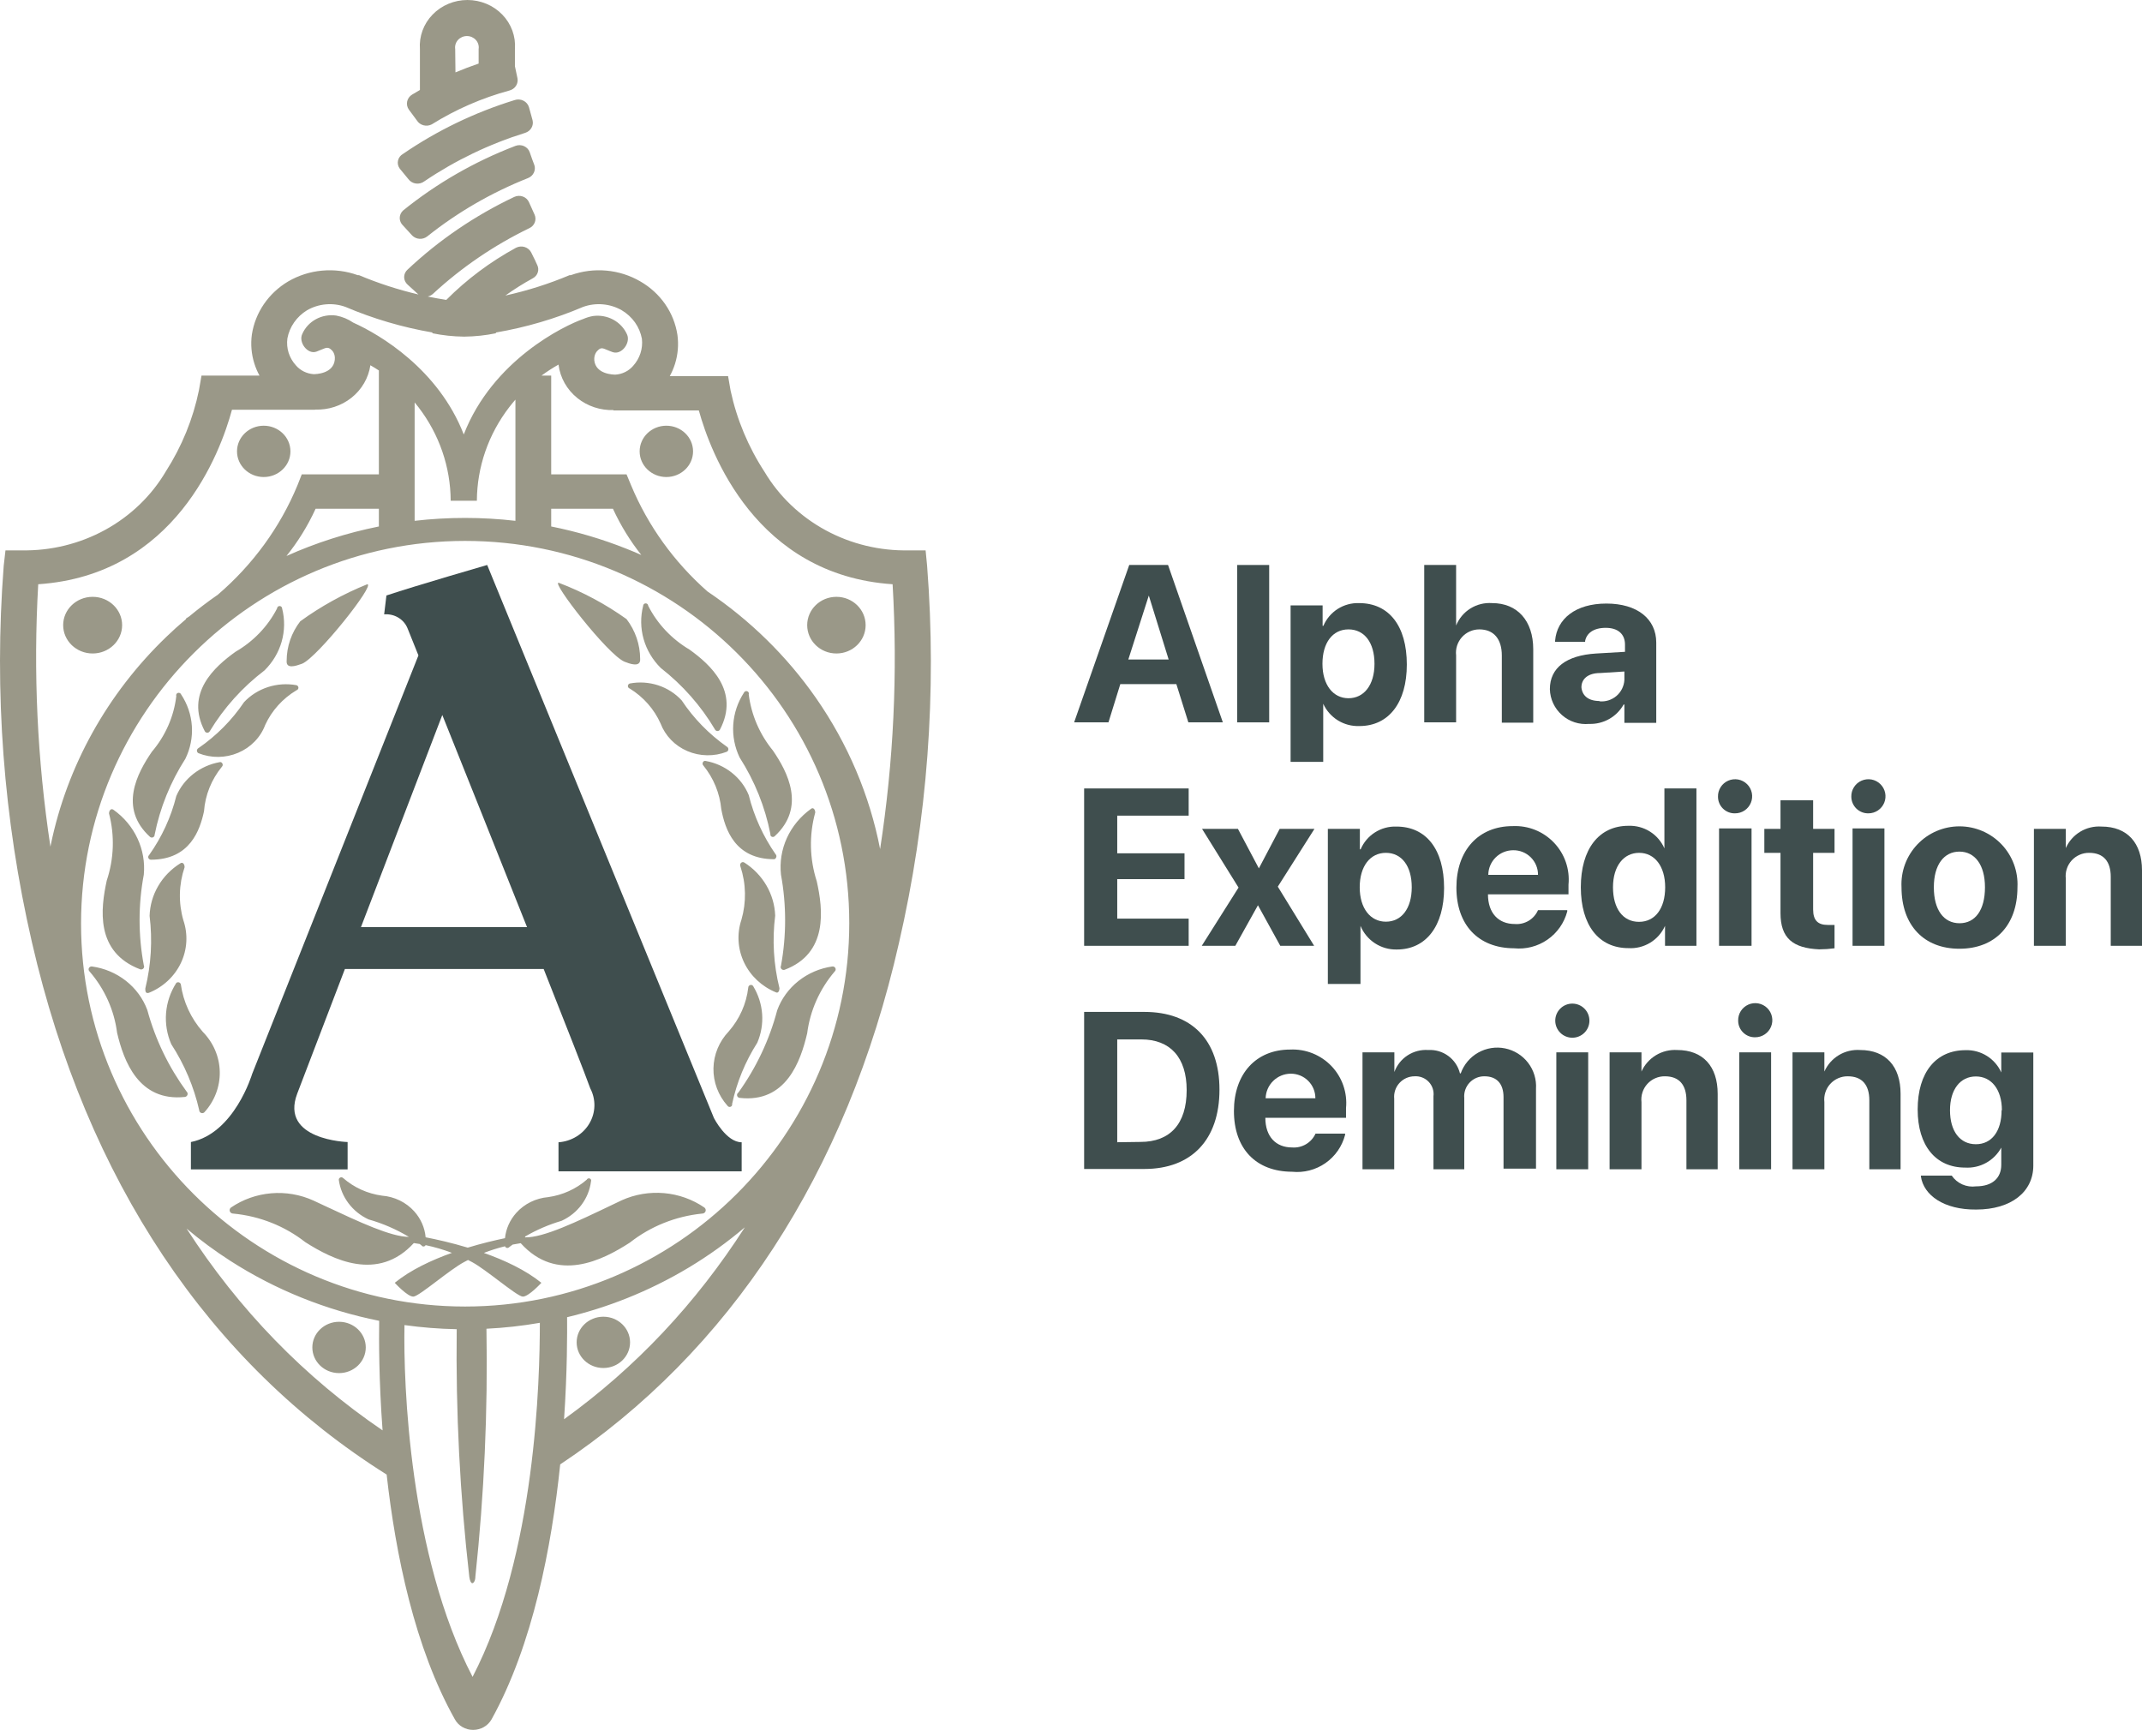
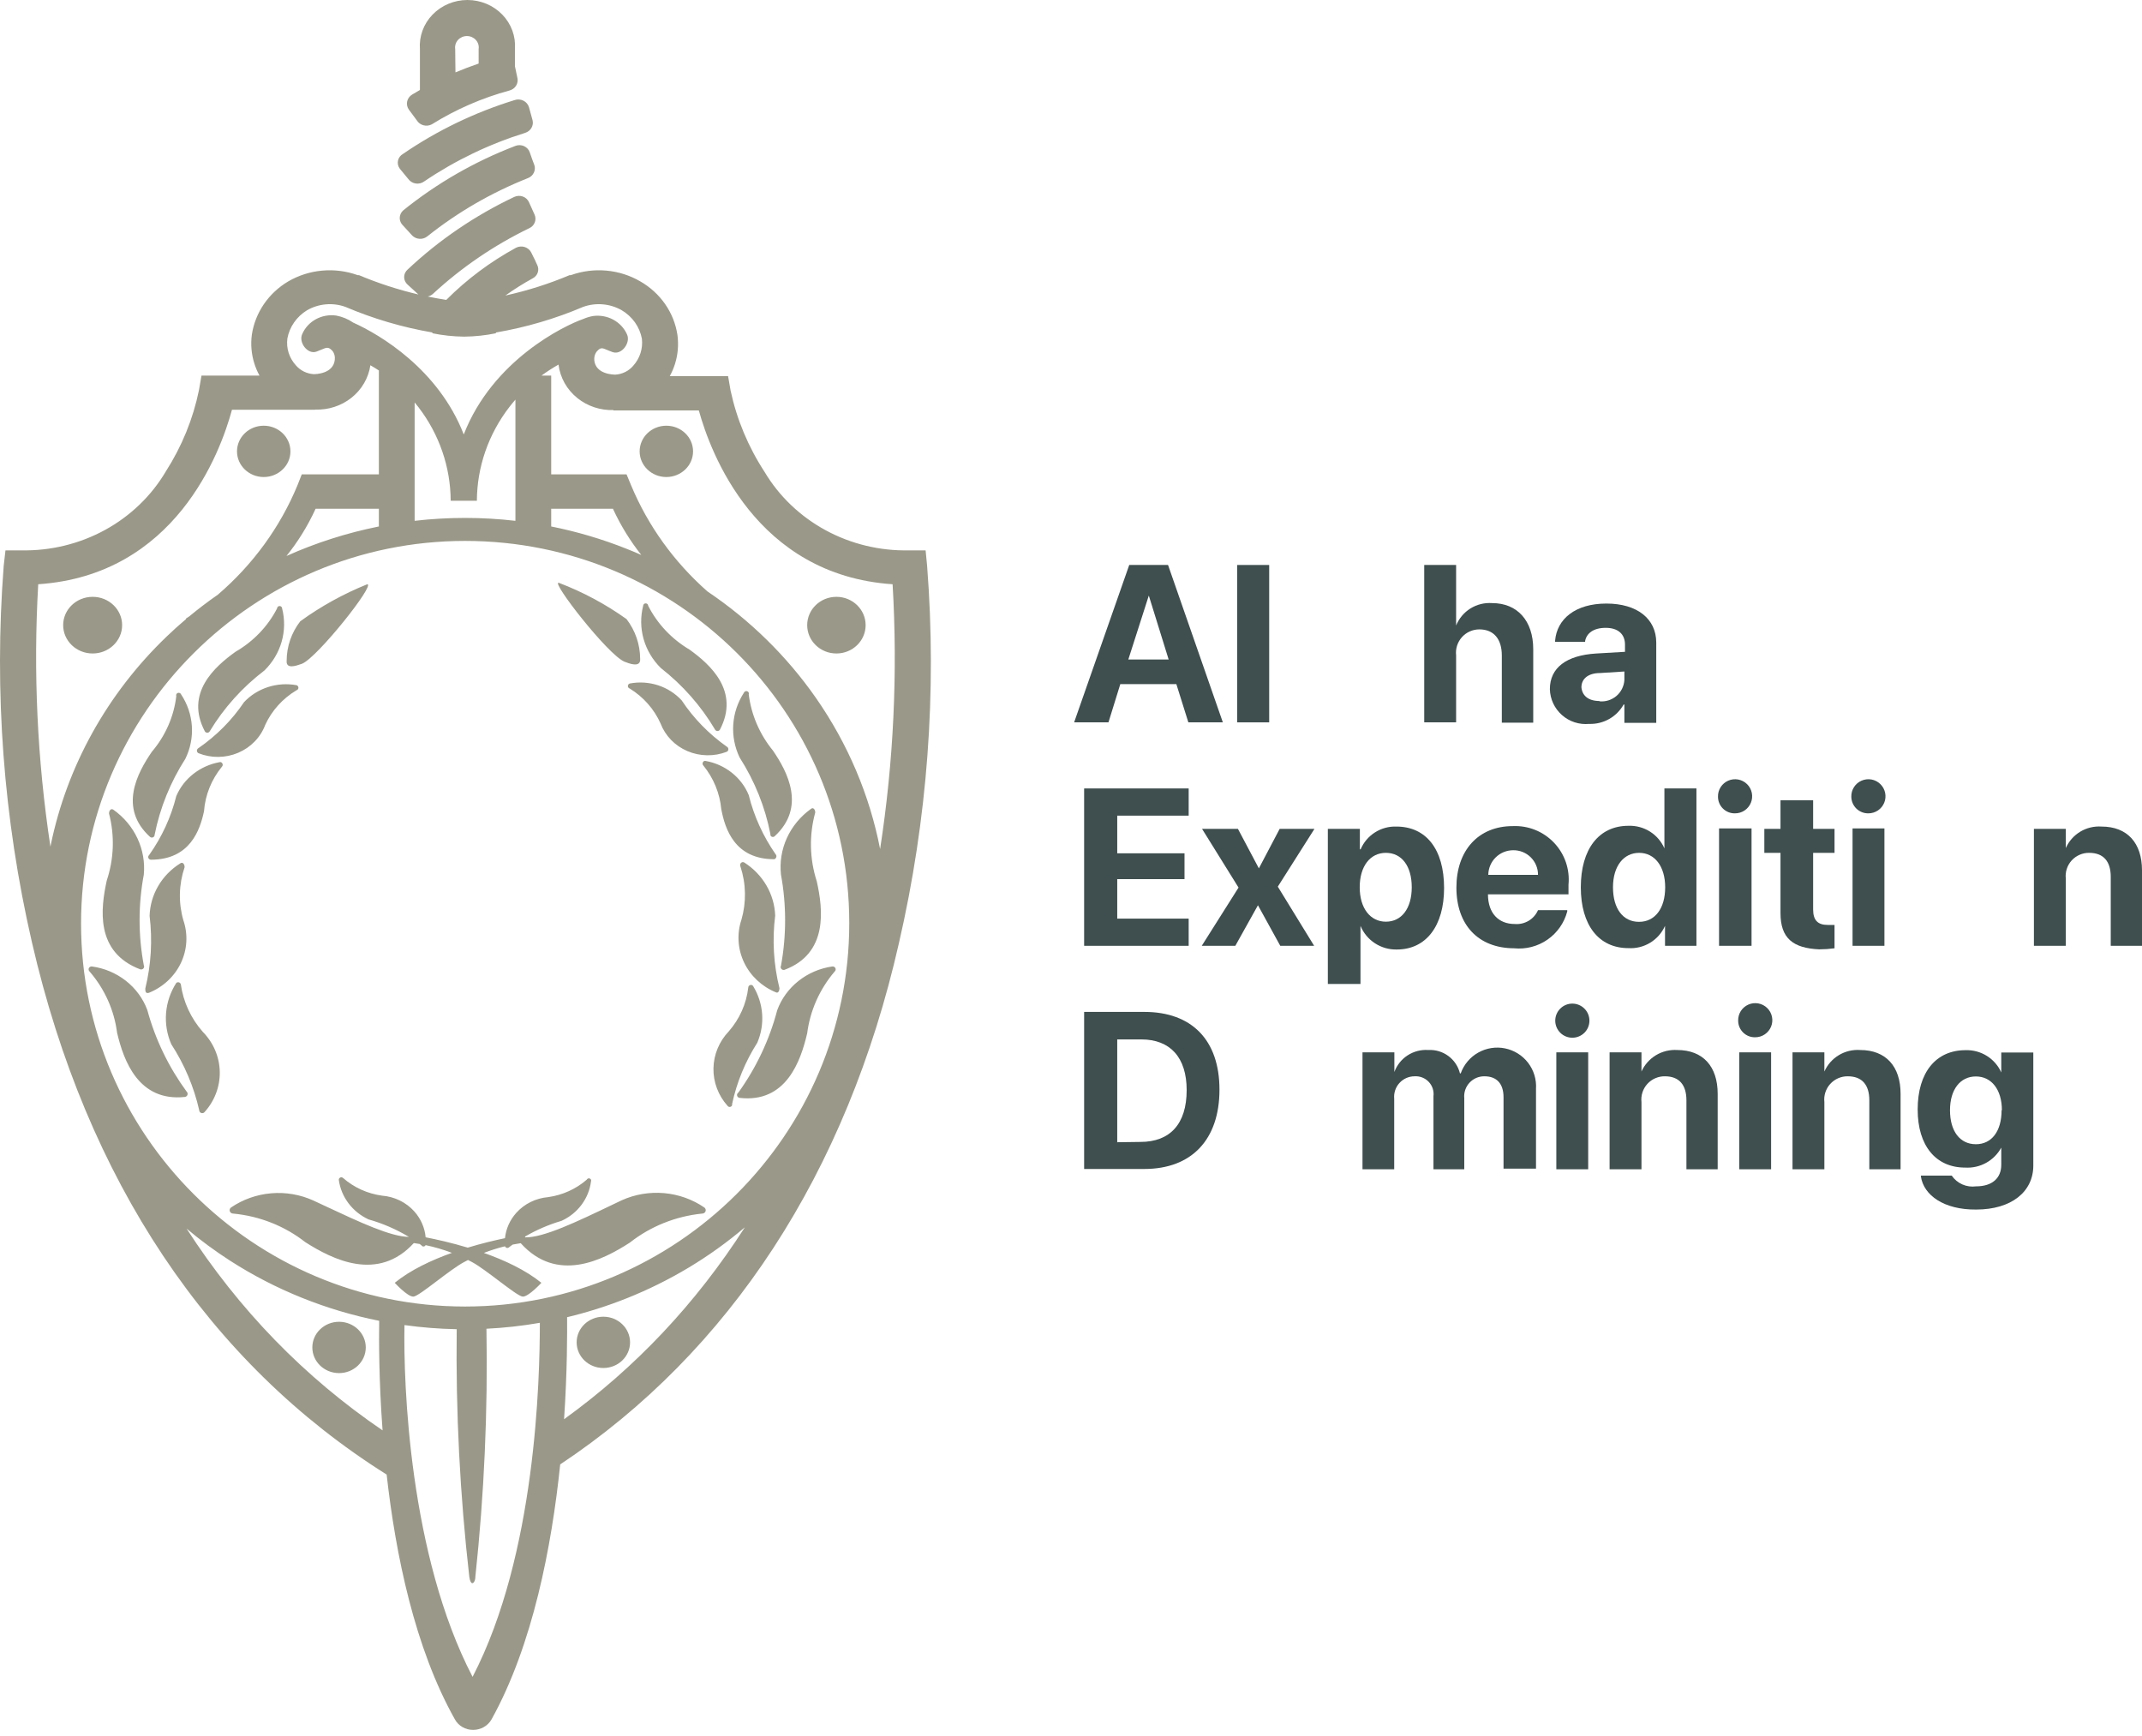
<svg xmlns="http://www.w3.org/2000/svg" width="137" height="111" viewBox="0 0 137 111" fill="none">
  <path fill-rule="evenodd" clip-rule="evenodd" d="M26.858 5.755V3.138C26.828 2.737 26.884 2.335 27.023 1.955C27.162 1.576 27.381 1.228 27.666 0.934C27.951 0.639 28.296 0.404 28.68 0.244C29.063 0.083 29.477 1.77324e-05 29.896 1.77324e-05C30.315 1.77324e-05 30.729 0.083 31.113 0.244C31.496 0.404 31.841 0.639 32.127 0.934C32.412 1.228 32.63 1.576 32.769 1.955C32.908 2.335 32.964 2.737 32.934 3.138V4.236L33.095 4.996C33.13 5.164 33.098 5.338 33.006 5.485C32.913 5.631 32.767 5.738 32.595 5.785C30.831 6.263 29.153 6.994 27.616 7.953C27.455 8.038 27.266 8.06 27.088 8.013C26.911 7.967 26.759 7.857 26.665 7.705L26.149 7.008C26.096 6.933 26.059 6.847 26.04 6.758C26.022 6.668 26.022 6.575 26.042 6.486C26.061 6.396 26.1 6.311 26.154 6.236C26.209 6.161 26.278 6.097 26.359 6.049C26.524 5.948 26.691 5.85 26.858 5.755ZM30.613 4.066V3.138C30.629 3.035 30.622 2.93 30.591 2.829C30.561 2.729 30.508 2.636 30.437 2.557C30.366 2.478 30.278 2.415 30.179 2.371C30.08 2.328 29.973 2.305 29.864 2.305C29.755 2.305 29.648 2.328 29.549 2.371C29.45 2.415 29.362 2.478 29.291 2.557C29.22 2.636 29.167 2.729 29.137 2.829C29.106 2.93 29.099 3.035 29.114 3.138L29.131 4.63C29.617 4.425 30.112 4.236 30.613 4.066ZM25.569 10.786L26.117 11.451C26.173 11.529 26.245 11.594 26.328 11.643C26.411 11.693 26.504 11.725 26.601 11.738C26.698 11.751 26.797 11.745 26.891 11.719C26.985 11.694 27.073 11.65 27.149 11.591C29.124 10.255 31.297 9.211 33.594 8.495C33.763 8.441 33.905 8.329 33.991 8.18C34.078 8.031 34.103 7.856 34.062 7.69L33.836 6.869C33.811 6.777 33.766 6.691 33.704 6.617C33.642 6.542 33.564 6.481 33.476 6.438C33.388 6.394 33.291 6.368 33.193 6.363C33.093 6.357 32.994 6.371 32.901 6.405C30.357 7.191 27.954 8.35 25.779 9.841C25.697 9.887 25.626 9.949 25.57 10.022C25.514 10.096 25.475 10.18 25.456 10.269C25.436 10.358 25.436 10.45 25.455 10.539C25.475 10.628 25.514 10.712 25.569 10.786ZM26.359 15.058L25.779 14.424C25.712 14.361 25.658 14.287 25.622 14.204C25.585 14.122 25.566 14.033 25.566 13.944C25.566 13.854 25.585 13.765 25.622 13.683C25.658 13.6 25.712 13.526 25.779 13.464C27.929 11.725 30.355 10.33 32.966 9.331C33.055 9.296 33.15 9.28 33.245 9.283C33.34 9.286 33.434 9.308 33.52 9.347C33.606 9.386 33.683 9.442 33.746 9.511C33.809 9.58 33.856 9.661 33.885 9.749L34.038 10.187L34.175 10.553C34.184 10.582 34.191 10.61 34.197 10.638L34.384 11.173L34.197 10.643C34.222 10.779 34.204 10.92 34.143 11.047C34.068 11.202 33.936 11.324 33.772 11.389C31.44 12.314 29.267 13.572 27.326 15.12C27.187 15.23 27.009 15.284 26.83 15.273C26.65 15.261 26.482 15.184 26.359 15.058ZM26.069 18.201L26.713 18.789C26.731 18.805 26.749 18.82 26.767 18.834C25.465 18.529 24.19 18.116 22.959 17.597H22.878C22.154 17.336 21.377 17.237 20.606 17.307C19.836 17.376 19.092 17.613 18.43 18C17.81 18.368 17.281 18.863 16.88 19.448C16.48 20.034 16.217 20.697 16.11 21.39C16.024 22.012 16.078 22.644 16.267 23.245C16.351 23.514 16.462 23.774 16.598 24.021H12.887L12.726 24.95C12.35 26.786 11.635 28.542 10.615 30.136C9.694 31.701 8.35 32.998 6.724 33.889C5.099 34.78 3.252 35.233 1.381 35.198H0.35L0.237 36.189C-0.386 44.254 0.222 52.364 2.042 60.261C5.546 75.493 13.356 87.155 24.73 94.305C25.301 99.403 26.521 105.39 29.098 109.968C29.21 110.17 29.377 110.339 29.582 110.456C29.786 110.573 30.02 110.635 30.259 110.633C30.499 110.634 30.735 110.573 30.942 110.456C31.149 110.338 31.319 110.17 31.435 109.968C34.083 105.198 35.286 98.89 35.83 93.655C46.651 86.463 54.158 75.035 57.493 60.322C59.319 52.406 59.927 44.275 59.297 36.189L59.201 35.198H58.153C56.284 35.24 54.438 34.796 52.81 33.913C51.182 33.03 49.832 31.741 48.903 30.183C47.861 28.587 47.124 26.826 46.728 24.981L46.567 24.052H42.84C42.975 23.805 43.086 23.545 43.171 23.276C43.36 22.675 43.413 22.043 43.328 21.421C43.222 20.717 42.955 20.045 42.545 19.453C42.135 18.862 41.593 18.365 40.959 18C40.298 17.613 39.554 17.376 38.783 17.307C38.013 17.237 37.236 17.336 36.511 17.597H36.431C35.105 18.155 33.73 18.591 32.323 18.901C32.883 18.5 33.469 18.132 34.078 17.798C34.232 17.716 34.347 17.58 34.398 17.418C34.449 17.256 34.433 17.082 34.352 16.931L34.202 16.606L34.642 17.504L34.158 16.513L34.202 16.606L33.981 16.157C33.94 16.073 33.882 15.998 33.809 15.936C33.737 15.874 33.652 15.827 33.559 15.798C33.467 15.769 33.37 15.758 33.273 15.767C33.177 15.776 33.083 15.803 32.998 15.848C31.353 16.744 29.852 17.867 28.544 19.18C28.146 19.118 27.749 19.046 27.355 18.964C27.482 18.937 27.601 18.877 27.696 18.789C29.519 17.103 31.594 15.689 33.852 14.594C34.015 14.52 34.141 14.388 34.204 14.226C34.267 14.064 34.262 13.885 34.191 13.727L33.836 12.938C33.8 12.853 33.746 12.777 33.677 12.713C33.609 12.649 33.527 12.6 33.438 12.568C33.349 12.536 33.254 12.522 33.159 12.527C33.063 12.532 32.971 12.556 32.885 12.597C30.372 13.789 28.071 15.356 26.069 17.241C26 17.302 25.944 17.376 25.906 17.459C25.868 17.541 25.849 17.631 25.849 17.721C25.849 17.811 25.868 17.901 25.906 17.983C25.944 18.066 26 18.14 26.069 18.201ZM29.687 21.528L29.695 21.529C30.377 21.522 31.058 21.449 31.725 21.312L31.71 21.267C33.633 20.938 35.511 20.388 37.301 19.625C37.703 19.482 38.133 19.427 38.559 19.465C38.986 19.502 39.398 19.631 39.766 19.842C40.103 20.042 40.392 20.308 40.615 20.622C40.837 20.937 40.987 21.294 41.056 21.669C41.091 21.979 41.06 22.294 40.963 22.592C40.866 22.891 40.705 23.166 40.492 23.402C40.352 23.564 40.181 23.696 39.987 23.792C39.793 23.888 39.581 23.945 39.364 23.959C39.234 23.959 38.106 23.944 38.01 23.046C37.978 22.628 38.219 22.427 38.219 22.427C38.425 22.207 38.539 22.256 38.828 22.379C38.925 22.42 39.041 22.469 39.186 22.52C39.766 22.721 40.346 21.916 40.105 21.39C39.927 20.988 39.616 20.654 39.219 20.441C38.822 20.228 38.363 20.148 37.913 20.213C37.702 20.253 37.498 20.316 37.305 20.4C36.102 20.819 31.506 23.027 29.662 27.786C28.038 23.605 24.288 21.393 22.592 20.633C22.272 20.412 21.903 20.257 21.508 20.182C21.061 20.118 20.604 20.198 20.21 20.412C19.816 20.625 19.507 20.958 19.333 21.359C19.075 21.885 19.671 22.69 20.235 22.489C20.369 22.441 20.479 22.394 20.572 22.354C20.87 22.227 20.997 22.172 21.218 22.396C21.218 22.396 21.46 22.597 21.412 23.015C21.315 23.913 20.187 23.929 20.058 23.929C19.841 23.914 19.628 23.857 19.435 23.761C19.241 23.665 19.069 23.533 18.93 23.371C18.715 23.137 18.555 22.861 18.46 22.562C18.366 22.262 18.339 21.947 18.382 21.637C18.451 21.271 18.598 20.922 18.815 20.613C19.031 20.304 19.312 20.041 19.639 19.842C20.004 19.631 20.414 19.503 20.838 19.465C21.262 19.427 21.69 19.482 22.089 19.625C23.874 20.386 25.746 20.936 27.664 21.265L27.648 21.312C28.316 21.449 28.996 21.522 29.678 21.529L29.687 21.528ZM35.722 23.317C35.345 23.53 34.981 23.765 34.634 24.021H35.254V30.337H40.073L40.363 31.034C41.445 33.632 43.119 35.95 45.248 37.825C47.964 39.654 50.319 41.958 52.184 44.632C54.231 47.568 55.622 50.86 56.291 54.301C57.155 48.701 57.423 43.027 57.09 37.365C48.339 36.777 45.439 28.944 44.697 26.25H39.235L39.242 26.226C38.404 26.252 37.583 25.982 36.936 25.465C36.26 24.925 35.826 24.156 35.722 23.317ZM36.077 90.766C40.651 87.468 44.512 83.364 47.64 78.491C45.403 80.393 42.85 81.929 40.084 83.031C38.843 83.526 37.569 83.93 36.271 84.241C36.277 85.248 36.286 87.668 36.077 90.766ZM34.529 84.6C33.401 84.796 32.261 84.923 31.113 84.979C31.205 90.273 30.968 95.568 30.404 100.834C30.404 101.098 30.291 101.252 30.21 101.252C30.13 101.252 30.049 101.098 30.017 100.85C29.416 95.59 29.147 90.3 29.211 85.008C28.089 84.987 26.973 84.899 25.87 84.745C25.794 88.484 26.177 99.463 30.226 107.243C34.29 99.406 34.523 88.204 34.529 84.6ZM24.252 84.472C20.872 83.797 17.64 82.503 14.741 80.643C13.755 80.01 12.817 79.318 11.932 78.572C15.281 83.767 19.467 88.075 24.469 91.479C24.23 88.262 24.235 85.676 24.252 84.472ZM32.966 25.558C32.831 25.713 32.7 25.872 32.574 26.036C31.238 27.77 30.512 29.867 30.5 32.025H30.436H28.889H28.825C28.817 29.869 28.094 27.772 26.761 26.037C26.682 25.935 26.602 25.835 26.52 25.736V33.309C28.667 33.061 30.831 33.063 32.966 33.309V25.558ZM35.254 33.67C36.89 33.997 38.498 34.471 40.056 35.09C40.38 35.218 40.7 35.352 41.017 35.492C40.32 34.612 39.714 33.643 39.202 32.535H35.254V33.67ZM24.232 32.535V33.67C22.183 34.08 20.2 34.716 18.322 35.558C19.043 34.66 19.667 33.671 20.187 32.535H24.232ZM24.232 23.693V30.337H19.301L19.027 31.034C17.913 33.726 16.165 36.12 13.933 38.033C13.304 38.469 12.694 38.932 12.105 39.42C12.033 39.468 11.961 39.516 11.888 39.563L11.9 39.592C11.466 39.958 11.044 40.339 10.634 40.734C6.86 44.363 4.291 48.986 3.251 54.018C3.242 54.062 3.234 54.105 3.225 54.148C2.383 48.597 2.121 42.975 2.445 37.365C11.211 36.777 14.096 28.944 14.837 26.204H20.155L20.15 26.194C20.998 26.227 21.831 25.957 22.485 25.434C23.142 24.909 23.57 24.169 23.689 23.359C23.874 23.465 24.055 23.577 24.232 23.693ZM29.743 34.594C16.207 34.594 5.184 45.585 5.184 59.069C5.184 72.552 16.207 83.558 29.743 83.558C43.279 83.558 54.318 72.567 54.318 59.038C54.318 45.508 43.295 34.594 29.743 34.594ZM7.811 39.981C7.811 40.982 6.967 41.793 5.926 41.793C4.884 41.793 4.04 40.982 4.04 39.981C4.04 38.981 4.884 38.17 5.926 38.17C6.967 38.17 7.811 38.981 7.811 39.981ZM16.867 30.508C17.811 30.508 18.576 29.773 18.576 28.867C18.576 27.96 17.811 27.226 16.867 27.226C15.924 27.226 15.159 27.96 15.159 28.867C15.159 29.773 15.924 30.508 16.867 30.508ZM23.394 86.174C23.394 87.081 22.629 87.816 21.686 87.816C20.742 87.816 19.977 87.081 19.977 86.174C19.977 85.268 20.742 84.534 21.686 84.534C22.629 84.534 23.394 85.268 23.394 86.174ZM38.59 87.49C39.533 87.49 40.298 86.756 40.298 85.85C40.298 84.943 39.533 84.209 38.59 84.209C37.647 84.209 36.882 84.943 36.882 85.85C36.882 86.756 37.647 87.49 38.59 87.49ZM44.327 28.867C44.327 29.773 43.562 30.508 42.619 30.508C41.675 30.508 40.911 29.773 40.911 28.867C40.911 27.96 41.675 27.226 42.619 27.226C43.562 27.226 44.327 27.96 44.327 28.867ZM53.496 41.793C54.529 41.793 55.365 40.982 55.365 39.981C55.365 38.981 54.529 38.17 53.496 38.17C52.464 38.17 51.627 38.981 51.627 39.981C51.627 40.982 52.464 41.793 53.496 41.793ZM11.566 62.954C11.559 62.925 11.545 62.898 11.524 62.876C11.504 62.854 11.478 62.837 11.448 62.828C11.419 62.819 11.388 62.817 11.357 62.822C11.327 62.828 11.299 62.842 11.276 62.861C10.902 63.443 10.678 64.101 10.622 64.782C10.566 65.463 10.68 66.147 10.953 66.778C11.796 68.078 12.402 69.507 12.742 71.004C12.742 71.04 12.752 71.075 12.773 71.105C12.793 71.135 12.822 71.159 12.856 71.174C12.89 71.189 12.928 71.194 12.965 71.188C13.002 71.183 13.036 71.167 13.064 71.143C13.72 70.427 14.074 69.501 14.056 68.548C14.039 67.594 13.65 66.681 12.968 65.988C12.209 65.126 11.723 64.073 11.566 62.954ZM5.671 62.035C5.68 62.073 5.701 62.108 5.732 62.134C6.696 63.251 7.305 64.61 7.489 66.05C7.908 67.831 8.858 70.478 11.84 70.153C11.876 70.144 11.91 70.126 11.937 70.101C11.964 70.076 11.983 70.044 11.993 70.01C12.003 69.975 12.003 69.938 11.993 69.903C11.983 69.869 11.963 69.837 11.936 69.812C10.78 68.231 9.929 66.465 9.422 64.595C9.152 63.864 8.678 63.219 8.054 62.728C7.429 62.237 6.676 61.919 5.877 61.809C5.836 61.805 5.796 61.814 5.76 61.834C5.725 61.854 5.698 61.884 5.681 61.92C5.665 61.957 5.661 61.997 5.671 62.035ZM11.807 55.462C11.807 55.276 11.695 55.106 11.534 55.214C10.947 55.579 10.462 56.076 10.12 56.661C9.777 57.246 9.588 57.902 9.568 58.573C9.759 60.125 9.667 61.697 9.294 63.217C9.294 63.372 9.294 63.558 9.519 63.496C10.428 63.13 11.16 62.45 11.569 61.589C11.978 60.728 12.034 59.751 11.727 58.852C11.406 57.739 11.434 56.559 11.807 55.462ZM7.263 51.793C7.102 51.669 6.973 51.839 6.973 52.025C7.341 53.44 7.291 54.925 6.828 56.313C6.441 58.093 6.071 60.895 8.971 61.994C9.008 62.004 9.046 62.004 9.082 61.993C9.118 61.983 9.15 61.962 9.174 61.934C9.198 61.906 9.213 61.872 9.217 61.836C9.221 61.8 9.214 61.764 9.197 61.731C8.838 59.817 8.838 57.856 9.197 55.942C9.272 55.149 9.133 54.351 8.794 53.624C8.456 52.898 7.929 52.267 7.263 51.793ZM14.192 49.037C14.321 48.914 14.192 48.697 14.047 48.743C13.434 48.853 12.859 49.11 12.374 49.488C11.89 49.867 11.513 50.356 11.276 50.91C10.94 52.261 10.35 53.541 9.535 54.688C9.51 54.711 9.492 54.74 9.484 54.773C9.476 54.805 9.478 54.839 9.49 54.871C9.502 54.902 9.524 54.929 9.552 54.949C9.58 54.969 9.613 54.98 9.648 54.982C12.162 54.982 12.79 53.078 13.048 51.886C13.124 50.848 13.523 49.856 14.192 49.037ZM11.266 44.457C11.265 44.477 11.268 44.498 11.276 44.517C11.123 45.824 10.58 47.06 9.713 48.078C8.778 49.44 7.569 51.684 9.6 53.527C9.626 53.548 9.659 53.561 9.693 53.565C9.727 53.568 9.761 53.563 9.792 53.548C9.823 53.533 9.848 53.51 9.866 53.481C9.883 53.453 9.891 53.42 9.89 53.387C10.233 51.666 10.899 50.019 11.856 48.527C12.176 47.874 12.319 47.154 12.271 46.434C12.223 45.714 11.986 45.017 11.582 44.409C11.575 44.389 11.563 44.372 11.549 44.357C11.534 44.342 11.517 44.329 11.497 44.321C11.478 44.312 11.457 44.307 11.435 44.306C11.414 44.306 11.393 44.309 11.372 44.316C11.352 44.323 11.334 44.334 11.318 44.348C11.302 44.362 11.29 44.379 11.281 44.397C11.272 44.416 11.267 44.436 11.266 44.457ZM18.962 44.146C18.998 44.135 19.03 44.113 19.052 44.084C19.075 44.055 19.087 44.019 19.087 43.983C19.087 43.947 19.075 43.911 19.052 43.882C19.03 43.853 18.998 43.831 18.962 43.821C18.354 43.71 17.726 43.751 17.139 43.941C16.552 44.131 16.025 44.462 15.61 44.904C14.838 46.051 13.849 47.049 12.694 47.845C12.663 47.861 12.638 47.885 12.621 47.914C12.603 47.942 12.594 47.975 12.594 48.008C12.594 48.041 12.603 48.074 12.621 48.102C12.638 48.131 12.663 48.154 12.694 48.17C13.097 48.331 13.53 48.412 13.966 48.408C14.403 48.403 14.834 48.313 15.233 48.144C15.632 47.975 15.992 47.729 16.289 47.422C16.587 47.116 16.816 46.754 16.964 46.359C17.383 45.445 18.08 44.674 18.962 44.146ZM17.769 38.804C17.738 38.833 17.721 38.872 17.721 38.913C17.129 40.062 16.206 41.024 15.062 41.684C13.725 42.644 11.823 44.331 13.097 46.762C13.111 46.791 13.133 46.817 13.162 46.834C13.191 46.852 13.224 46.861 13.258 46.861C13.292 46.861 13.325 46.852 13.353 46.834C13.382 46.817 13.405 46.791 13.419 46.762C14.321 45.268 15.507 43.95 16.916 42.876C17.439 42.362 17.817 41.729 18.015 41.035C18.212 40.342 18.222 39.611 18.044 38.913C18.044 38.872 18.027 38.833 17.997 38.804C17.966 38.775 17.925 38.758 17.883 38.758C17.84 38.758 17.799 38.775 17.769 38.804ZM19.309 42.451L19.259 42.469C18.941 42.581 18.289 42.813 18.334 42.257C18.336 41.348 18.641 40.464 19.204 39.734C20.525 38.776 21.965 37.981 23.491 37.365C24.022 37.365 20.332 42.009 19.333 42.443L19.309 42.451ZM48.178 63.078C48.098 62.923 47.856 62.985 47.856 63.171C47.736 64.197 47.304 65.165 46.615 65.957C45.997 66.605 45.647 67.448 45.632 68.327C45.617 69.205 45.938 70.059 46.535 70.725C46.556 70.755 46.587 70.778 46.624 70.788C46.66 70.798 46.699 70.795 46.734 70.78C46.768 70.766 46.797 70.74 46.813 70.707C46.83 70.674 46.834 70.637 46.825 70.601C47.122 69.216 47.668 67.891 48.436 66.685C48.684 66.105 48.79 65.478 48.745 64.853C48.7 64.227 48.506 63.62 48.178 63.078ZM53.383 62.134C53.414 62.108 53.436 62.073 53.445 62.035C53.454 61.997 53.45 61.957 53.434 61.92C53.418 61.884 53.39 61.854 53.355 61.834C53.32 61.814 53.279 61.805 53.238 61.809C52.44 61.923 51.69 62.244 51.068 62.738C50.446 63.232 49.976 63.879 49.709 64.611C49.214 66.493 48.374 68.275 47.227 69.874C47.194 69.894 47.168 69.924 47.153 69.96C47.138 69.995 47.135 70.034 47.144 70.071C47.152 70.109 47.173 70.142 47.202 70.168C47.232 70.193 47.269 70.21 47.308 70.214C50.273 70.555 51.208 67.877 51.627 66.081C51.813 64.633 52.422 63.264 53.383 62.134ZM47.614 55.168C47.453 55.059 47.276 55.245 47.357 55.415C47.721 56.52 47.744 57.704 47.421 58.821C47.121 59.72 47.181 60.694 47.59 61.553C47.998 62.412 48.725 63.094 49.629 63.465C49.774 63.542 49.854 63.357 49.854 63.202C49.477 61.682 49.384 60.109 49.58 58.558C49.556 57.883 49.365 57.224 49.023 56.635C48.681 56.045 48.198 55.543 47.614 55.168ZM52.142 51.963C52.142 51.777 52.014 51.607 51.868 51.731C51.196 52.213 50.666 52.854 50.329 53.592C49.993 54.331 49.863 55.14 49.951 55.942C50.303 57.867 50.303 59.837 49.951 61.762C49.934 61.794 49.927 61.831 49.931 61.867C49.935 61.903 49.95 61.937 49.974 61.965C49.998 61.993 50.03 62.014 50.066 62.024C50.102 62.035 50.14 62.035 50.176 62.025C52.98 60.973 52.642 58.155 52.239 56.36C51.778 54.932 51.744 53.408 52.142 51.963ZM45.133 48.666C44.987 48.62 44.859 48.836 44.987 48.96C45.639 49.764 46.037 50.731 46.132 51.746C46.373 53.031 47.002 54.951 49.516 54.951C49.612 54.951 49.725 54.75 49.612 54.641C48.808 53.485 48.224 52.201 47.888 50.849C47.659 50.291 47.285 49.797 46.804 49.416C46.322 49.034 45.747 48.776 45.133 48.666ZM47.888 44.409C47.903 44.37 47.901 44.327 47.883 44.289C47.865 44.251 47.832 44.222 47.792 44.208C47.751 44.193 47.706 44.195 47.667 44.212C47.627 44.23 47.597 44.261 47.582 44.3C47.181 44.916 46.946 45.617 46.898 46.342C46.85 47.066 46.991 47.79 47.308 48.449C48.269 49.95 48.936 51.609 49.274 53.341C49.267 53.374 49.271 53.408 49.286 53.439C49.301 53.469 49.325 53.494 49.356 53.51C49.387 53.526 49.423 53.531 49.457 53.526C49.492 53.521 49.524 53.505 49.548 53.48C51.562 51.623 50.37 49.362 49.435 48C48.587 46.962 48.052 45.719 47.888 44.409ZM40.192 43.976C40.215 44.005 40.246 44.026 40.282 44.037C41.154 44.576 41.838 45.352 42.248 46.267C42.396 46.657 42.625 47.016 42.92 47.32C43.215 47.624 43.571 47.868 43.967 48.037C44.362 48.206 44.789 48.296 45.222 48.303C45.655 48.31 46.085 48.234 46.486 48.078C46.517 48.062 46.542 48.038 46.559 48.01C46.577 47.981 46.586 47.948 46.586 47.915C46.586 47.882 46.577 47.849 46.559 47.821C46.542 47.792 46.517 47.769 46.486 47.753C45.343 46.946 44.365 45.944 43.602 44.796C43.196 44.352 42.675 44.018 42.093 43.828C41.51 43.638 40.886 43.598 40.282 43.712C40.246 43.723 40.215 43.745 40.192 43.774C40.17 43.803 40.158 43.839 40.158 43.875C40.158 43.911 40.17 43.946 40.192 43.976ZM41.458 38.743C41.458 38.702 41.441 38.663 41.411 38.633C41.381 38.604 41.34 38.588 41.297 38.588C41.255 38.588 41.214 38.604 41.183 38.633C41.153 38.663 41.136 38.702 41.136 38.743C40.958 39.444 40.968 40.176 41.165 40.872C41.363 41.568 41.741 42.204 42.264 42.721C43.663 43.814 44.838 45.147 45.729 46.653C45.743 46.683 45.766 46.708 45.794 46.726C45.823 46.743 45.856 46.753 45.89 46.753C45.924 46.753 45.957 46.743 45.986 46.726C46.014 46.708 46.037 46.683 46.051 46.653C47.324 44.208 45.439 42.505 44.101 41.545C42.962 40.87 42.045 39.899 41.458 38.743ZM39.949 42.321L39.944 42.319C38.88 41.886 35.206 37.149 35.738 37.272C37.283 37.86 38.74 38.641 40.073 39.594C40.636 40.331 40.941 41.22 40.943 42.133C40.991 42.733 40.227 42.431 39.949 42.321ZM21.944 75.338C21.92 75.316 21.89 75.301 21.858 75.296C21.825 75.29 21.791 75.295 21.762 75.308C21.732 75.322 21.707 75.344 21.69 75.371C21.674 75.399 21.667 75.431 21.67 75.462C21.744 76.001 21.957 76.514 22.289 76.954C22.621 77.395 23.061 77.749 23.571 77.986C24.483 78.244 25.351 78.621 26.153 79.105C24.982 79.091 23.024 78.174 20.752 77.11C20.519 77.001 20.282 76.89 20.042 76.778C19.201 76.397 18.27 76.237 17.344 76.316C16.418 76.395 15.53 76.71 14.773 77.227C14.735 77.255 14.708 77.294 14.695 77.338C14.682 77.381 14.684 77.428 14.7 77.471C14.716 77.513 14.745 77.55 14.785 77.576C14.824 77.602 14.87 77.615 14.918 77.614C16.607 77.774 18.21 78.41 19.526 79.441C21.285 80.562 24.171 82.004 26.467 79.5C26.592 79.517 26.716 79.537 26.84 79.558C26.879 79.586 26.917 79.614 26.955 79.642C26.97 79.671 26.996 79.694 27.027 79.707C27.058 79.721 27.093 79.723 27.126 79.713C27.159 79.704 27.187 79.684 27.206 79.657C27.211 79.649 27.216 79.64 27.22 79.631C27.794 79.752 28.357 79.917 28.903 80.126C27.593 80.593 26.256 81.219 25.247 82.041C25.247 82.041 26.069 82.939 26.44 82.924C26.636 82.915 27.263 82.442 27.95 81.922C28.559 81.462 29.216 80.966 29.663 80.725C29.753 80.676 29.843 80.628 29.935 80.582C30.027 80.628 30.119 80.676 30.21 80.725C30.642 80.961 31.282 81.444 31.883 81.897L31.883 81.897L31.884 81.897L31.884 81.897C32.585 82.427 33.234 82.915 33.433 82.924C33.804 82.939 34.626 82.041 34.626 82.041C33.614 81.221 32.268 80.595 30.948 80.129C31.387 79.959 31.838 79.817 32.297 79.705C32.302 79.72 32.31 79.735 32.32 79.748C32.339 79.774 32.367 79.794 32.399 79.804C32.431 79.814 32.466 79.815 32.498 79.805C32.531 79.795 32.559 79.776 32.579 79.75C32.649 79.698 32.719 79.647 32.79 79.596C32.96 79.562 33.132 79.533 33.304 79.507C35.62 82.074 38.518 80.612 40.282 79.472C41.602 78.432 43.209 77.786 44.907 77.614C44.954 77.615 45.001 77.602 45.04 77.576C45.079 77.55 45.109 77.514 45.125 77.471C45.141 77.428 45.142 77.381 45.129 77.338C45.116 77.294 45.089 77.255 45.052 77.227C44.293 76.706 43.404 76.388 42.475 76.306C41.546 76.225 40.611 76.382 39.766 76.763C39.586 76.849 39.406 76.935 39.228 77.02C36.839 78.164 34.767 79.156 33.575 79.136L33.596 79.075C34.322 78.653 35.101 78.318 35.915 78.078C36.425 77.845 36.866 77.491 37.195 77.05C37.525 76.608 37.733 76.094 37.8 75.555C37.815 75.52 37.815 75.481 37.8 75.446C37.785 75.411 37.756 75.384 37.72 75.369C37.684 75.355 37.643 75.355 37.606 75.37C37.57 75.384 37.541 75.412 37.526 75.447C36.838 76.044 35.98 76.432 35.061 76.561C34.27 76.629 33.538 76.99 33.02 77.568C32.609 78.027 32.359 78.593 32.298 79.187C31.646 79.323 30.811 79.52 29.916 79.792C28.876 79.479 27.915 79.265 27.224 79.13C27.168 78.52 26.915 77.939 26.493 77.47C25.972 76.891 25.235 76.532 24.441 76.468C23.509 76.342 22.639 75.948 21.944 75.338Z" fill="#9A9888" />
  <path d="M72.225 36.133H74.707L78.212 46.198H76.006L75.238 43.751H71.654L70.896 46.198H68.7L72.225 36.133ZM72.166 42.178H74.746L73.476 38.089L72.166 42.178Z" fill="#3F4E4E" />
  <path d="M79.128 36.133H81.176V46.198H79.128V36.133Z" fill="#3F4E4E" />
-   <path d="M82.545 38.718H84.593V40.026H84.642C84.831 39.581 85.15 39.204 85.558 38.944C85.966 38.685 86.443 38.554 86.927 38.571C88.827 38.571 89.979 40.016 89.979 42.502C89.979 44.93 88.827 46.434 86.946 46.434C86.463 46.452 85.984 46.327 85.572 46.073C85.16 45.819 84.833 45.449 84.632 45.009V48.724H82.545V38.718ZM87.911 42.453C87.911 41.087 87.261 40.252 86.247 40.252C85.233 40.252 84.583 41.107 84.583 42.453C84.583 43.8 85.263 44.655 86.247 44.655C87.232 44.655 87.911 43.82 87.911 42.453Z" fill="#3F4E4E" />
  <path d="M91.092 36.133H93.131V40.006C93.313 39.554 93.634 39.172 94.048 38.914C94.463 38.656 94.948 38.536 95.435 38.571C97.05 38.571 98.064 39.701 98.064 41.52V46.218H96.055V41.923C96.055 40.871 95.543 40.252 94.618 40.252C94.407 40.252 94.199 40.296 94.006 40.382C93.814 40.468 93.642 40.593 93.502 40.75C93.362 40.907 93.256 41.092 93.192 41.292C93.128 41.492 93.107 41.704 93.131 41.913V46.198H91.092V36.133Z" fill="#3F4E4E" />
  <path d="M99.128 44.075C99.128 42.709 100.181 41.913 102.082 41.795L103.933 41.687V41.225C103.933 40.566 103.5 40.153 102.702 40.153C101.905 40.153 101.481 40.507 101.383 40.989V41.048H99.463V40.969C99.581 39.583 100.762 38.6 102.742 38.6C104.721 38.6 105.932 39.583 105.932 41.097V46.228H103.894V45.058H103.845C103.626 45.447 103.305 45.768 102.916 45.986C102.527 46.205 102.085 46.312 101.639 46.297C101.325 46.326 101.009 46.291 100.71 46.194C100.411 46.097 100.135 45.939 99.9 45.73C99.664 45.522 99.474 45.268 99.341 44.983C99.208 44.698 99.136 44.389 99.128 44.075ZM102.298 44.852C102.494 44.87 102.691 44.85 102.878 44.791C103.065 44.731 103.239 44.635 103.388 44.508C103.537 44.38 103.658 44.224 103.745 44.048C103.832 43.872 103.883 43.681 103.894 43.485V42.945L102.348 43.043C101.56 43.043 101.146 43.426 101.146 43.957C101.196 44.498 101.599 44.832 102.298 44.832V44.852Z" fill="#3F4E4E" />
  <path d="M69.34 50.425H76.026V52.164H71.457V54.572H75.76V56.224H71.457V58.75H76.026V60.489H69.34V50.425Z" fill="#3F4E4E" />
  <path d="M79.216 56.764L76.882 53.01H79.177L80.516 55.536L81.846 53.01H84.071L81.727 56.705L84.051 60.489H81.885L80.457 57.895L79.01 60.489H76.863L79.216 56.764Z" fill="#3F4E4E" />
  <path d="M84.928 53.01H86.976V54.317H87.025C87.214 53.872 87.533 53.495 87.941 53.236C88.349 52.976 88.826 52.846 89.31 52.862C91.21 52.862 92.362 54.307 92.362 56.794C92.362 59.221 91.21 60.725 89.339 60.725C88.844 60.737 88.357 60.598 87.942 60.328C87.527 60.058 87.204 59.669 87.015 59.212V62.927H84.928V53.01ZM90.294 56.745C90.294 55.378 89.645 54.543 88.64 54.543C87.636 54.543 86.966 55.398 86.966 56.745C86.966 58.091 87.646 58.946 88.64 58.946C89.635 58.946 90.294 58.111 90.294 56.745Z" fill="#3F4E4E" />
  <path d="M93.15 56.764C93.15 54.386 94.558 52.833 96.754 52.833C97.245 52.811 97.734 52.894 98.189 53.077C98.644 53.26 99.054 53.539 99.392 53.894C99.73 54.249 99.988 54.672 100.148 55.135C100.308 55.598 100.366 56.09 100.319 56.578V57.197H95.169C95.169 58.396 95.839 59.094 96.882 59.094C97.192 59.12 97.501 59.048 97.768 58.89C98.035 58.731 98.245 58.493 98.369 58.209H100.24V58.288C100.047 59.022 99.598 59.663 98.973 60.095C98.348 60.528 97.59 60.723 96.833 60.647C94.549 60.637 93.15 59.153 93.15 56.764ZM95.189 55.949H98.369C98.371 55.741 98.331 55.535 98.251 55.343C98.172 55.151 98.055 54.977 97.907 54.83C97.76 54.684 97.584 54.568 97.391 54.49C97.199 54.412 96.992 54.373 96.784 54.376C96.364 54.376 95.962 54.541 95.663 54.835C95.364 55.13 95.194 55.53 95.189 55.949Z" fill="#3F4E4E" />
  <path d="M101.107 56.745C101.107 54.307 102.259 52.813 104.15 52.813C104.635 52.795 105.114 52.922 105.525 53.18C105.937 53.438 106.26 53.814 106.454 54.258V50.425H108.502V60.489H106.493V59.212C106.295 59.66 105.964 60.036 105.545 60.291C105.126 60.546 104.639 60.667 104.15 60.637C102.259 60.637 101.107 59.172 101.107 56.745ZM106.503 56.745C106.503 55.398 105.824 54.543 104.839 54.543C103.854 54.543 103.165 55.378 103.165 56.745C103.165 58.111 103.805 58.956 104.829 58.956C105.853 58.956 106.503 58.101 106.503 56.745Z" fill="#3F4E4E" />
  <path d="M109.881 50.955C109.875 50.738 109.934 50.524 110.051 50.34C110.168 50.157 110.337 50.013 110.537 49.926C110.736 49.839 110.958 49.814 111.172 49.853C111.386 49.893 111.583 49.995 111.739 50.148C111.894 50.3 112.001 50.495 112.044 50.708C112.088 50.921 112.066 51.142 111.983 51.343C111.9 51.544 111.758 51.716 111.577 51.836C111.395 51.956 111.182 52.019 110.964 52.017C110.822 52.02 110.682 51.994 110.551 51.942C110.419 51.89 110.3 51.812 110.199 51.713C110.098 51.614 110.018 51.496 109.963 51.366C109.909 51.236 109.881 51.096 109.881 50.955ZM109.949 52.98H112.027V60.489H109.949V52.98Z" fill="#3F4E4E" />
  <path d="M113.879 58.396V54.543H112.845V53.01H113.879V51.181H115.966V53.01H117.335V54.543H115.966V58.17C115.966 58.868 116.281 59.153 116.892 59.153C117.069 59.153 117.207 59.153 117.335 59.153V60.647C117.009 60.691 116.68 60.714 116.35 60.715C114.666 60.637 113.879 59.998 113.879 58.396Z" fill="#3F4E4E" />
  <path d="M118.408 50.955C118.402 50.738 118.462 50.525 118.578 50.341C118.695 50.158 118.863 50.014 119.062 49.927C119.261 49.84 119.482 49.814 119.696 49.852C119.91 49.891 120.107 49.993 120.263 50.144C120.419 50.295 120.526 50.489 120.571 50.702C120.615 50.914 120.596 51.135 120.514 51.336C120.432 51.537 120.292 51.709 120.112 51.831C119.931 51.952 119.719 52.017 119.501 52.017C119.36 52.02 119.219 51.994 119.087 51.942C118.955 51.89 118.835 51.812 118.733 51.714C118.632 51.615 118.55 51.497 118.495 51.367C118.439 51.237 118.41 51.097 118.408 50.955ZM118.487 52.98H120.526V60.489H118.487V52.98Z" fill="#3F4E4E" />
-   <path d="M121.619 56.745C121.593 56.243 121.669 55.741 121.844 55.269C122.019 54.798 122.288 54.367 122.634 54.002C122.981 53.638 123.399 53.347 123.861 53.149C124.324 52.951 124.823 52.848 125.326 52.848C125.83 52.848 126.328 52.951 126.791 53.149C127.254 53.347 127.671 53.638 128.018 54.002C128.365 54.367 128.634 54.798 128.808 55.269C128.983 55.741 129.06 56.243 129.034 56.745C129.034 59.192 127.586 60.676 125.321 60.676C123.056 60.676 121.619 59.182 121.619 56.745ZM126.956 56.745C126.956 55.3 126.306 54.464 125.321 54.464C124.337 54.464 123.687 55.3 123.687 56.745C123.687 58.209 124.327 59.045 125.331 59.045C126.336 59.045 126.956 58.209 126.956 56.745Z" fill="#3F4E4E" />
  <path d="M130.087 53.01H132.126V54.238C132.319 53.803 132.641 53.437 133.05 53.19C133.459 52.944 133.934 52.83 134.41 52.862C136.064 52.862 137 53.914 137 55.663V60.489H135.001V56.076C135.001 55.093 134.538 54.543 133.622 54.543C133.411 54.54 133.202 54.582 133.009 54.667C132.815 54.751 132.642 54.875 132.5 55.031C132.359 55.188 132.252 55.372 132.188 55.572C132.123 55.773 132.102 55.985 132.126 56.194V60.489H130.087V53.01Z" fill="#3F4E4E" />
  <path d="M69.34 64.716H73.19C76.213 64.716 77.996 66.505 77.996 69.689C77.996 72.884 76.213 74.761 73.19 74.761H69.34V64.716ZM72.944 73.031C74.825 73.031 75.898 71.891 75.898 69.719C75.898 67.625 74.844 66.475 72.993 66.475H71.457V73.051L72.944 73.031Z" fill="#3F4E4E" />
-   <path d="M78.921 71.055C78.921 68.677 80.329 67.124 82.515 67.124C83.006 67.1 83.496 67.183 83.953 67.365C84.409 67.548 84.821 67.826 85.16 68.181C85.499 68.536 85.757 68.96 85.918 69.424C86.078 69.888 86.137 70.38 86.09 70.869V71.488H80.93C80.93 72.687 81.599 73.385 82.643 73.385C82.953 73.409 83.263 73.336 83.531 73.178C83.799 73.02 84.011 72.783 84.14 72.5H86.031V72.579C85.841 73.313 85.394 73.955 84.771 74.388C84.147 74.821 83.389 75.016 82.633 74.938C80.309 74.928 78.921 73.444 78.921 71.055ZM80.949 70.24H84.13C84.131 70.033 84.091 69.828 84.013 69.636C83.934 69.445 83.818 69.271 83.671 69.125C83.525 68.978 83.351 68.863 83.159 68.784C82.967 68.706 82.762 68.666 82.555 68.667C82.135 68.669 81.732 68.835 81.433 69.129C81.133 69.422 80.96 69.821 80.949 70.24Z" fill="#3F4E4E" />
  <path d="M87.144 67.301H89.182V68.559C89.341 68.122 89.639 67.748 90.029 67.495C90.42 67.241 90.883 67.121 91.348 67.153C91.808 67.126 92.263 67.261 92.633 67.534C93.004 67.807 93.267 68.201 93.377 68.647H93.426C93.626 68.085 94.023 67.613 94.544 67.319C95.066 67.025 95.676 66.929 96.262 67.049C96.848 67.169 97.371 67.496 97.735 67.97C98.099 68.445 98.279 69.034 98.241 69.63V74.741H96.164V70.171C96.164 69.306 95.73 68.834 94.942 68.834C94.763 68.832 94.585 68.868 94.421 68.938C94.256 69.009 94.108 69.114 93.986 69.246C93.865 69.377 93.772 69.533 93.715 69.702C93.657 69.872 93.636 70.052 93.653 70.23V74.781H91.683V70.112C91.704 69.945 91.687 69.776 91.635 69.616C91.582 69.456 91.495 69.31 91.379 69.188C91.263 69.066 91.122 68.971 90.965 68.91C90.808 68.849 90.64 68.823 90.472 68.834C90.289 68.835 90.109 68.873 89.942 68.947C89.776 69.022 89.626 69.13 89.504 69.265C89.382 69.4 89.289 69.559 89.232 69.732C89.175 69.905 89.154 70.088 89.172 70.269V74.781H87.144V67.301Z" fill="#3F4E4E" />
  <path d="M99.472 65.276C99.472 64.987 99.587 64.709 99.792 64.505C99.997 64.3 100.275 64.185 100.565 64.185C100.855 64.185 101.133 64.3 101.338 64.505C101.543 64.709 101.658 64.987 101.658 65.276C101.658 65.566 101.543 65.843 101.338 66.048C101.133 66.252 100.855 66.367 100.565 66.367C100.275 66.367 99.997 66.252 99.792 66.048C99.587 65.843 99.472 65.566 99.472 65.276ZM99.541 67.301H101.579V74.781H99.541V67.301Z" fill="#3F4E4E" />
  <path d="M102.948 67.301H104.987V68.529C105.182 68.095 105.506 67.731 105.914 67.485C106.322 67.239 106.796 67.124 107.271 67.153C108.926 67.153 109.861 68.205 109.861 69.955V74.781H107.862V70.367C107.862 69.385 107.399 68.834 106.484 68.834C106.273 68.831 106.063 68.874 105.87 68.958C105.677 69.042 105.503 69.166 105.362 69.322C105.22 69.479 105.113 69.663 105.049 69.864C104.984 70.064 104.963 70.276 104.987 70.485V74.781H102.948V67.301Z" fill="#3F4E4E" />
  <path d="M111.171 65.276C111.165 65.059 111.224 64.845 111.34 64.662C111.457 64.479 111.626 64.335 111.825 64.247C112.024 64.16 112.244 64.134 112.458 64.173C112.672 64.212 112.87 64.313 113.026 64.465C113.182 64.616 113.289 64.81 113.333 65.023C113.378 65.235 113.358 65.456 113.276 65.657C113.194 65.858 113.054 66.03 112.874 66.151C112.694 66.273 112.481 66.338 112.264 66.338C112.122 66.342 111.98 66.317 111.848 66.266C111.715 66.214 111.595 66.136 111.493 66.037C111.391 65.938 111.31 65.82 111.254 65.689C111.199 65.558 111.171 65.418 111.171 65.276ZM111.24 67.301H113.278V74.781H111.24V67.301Z" fill="#3F4E4E" />
  <path d="M114.647 67.301H116.685V68.529C116.878 68.094 117.201 67.728 117.61 67.481C118.019 67.235 118.493 67.121 118.97 67.153C120.624 67.153 121.559 68.205 121.559 69.955V74.781H119.56V70.367C119.56 69.385 119.098 68.834 118.182 68.834C117.971 68.831 117.762 68.874 117.568 68.958C117.375 69.042 117.202 69.166 117.06 69.322C116.918 69.479 116.812 69.663 116.747 69.864C116.682 70.064 116.661 70.276 116.685 70.485V74.781H114.647V67.301Z" fill="#3F4E4E" />
  <path d="M122.859 75.243V75.184H124.829C124.998 75.431 125.233 75.627 125.508 75.749C125.783 75.87 126.087 75.913 126.384 75.872C127.438 75.872 127.999 75.331 127.999 74.496V73.395C127.775 73.805 127.439 74.144 127.029 74.37C126.619 74.597 126.153 74.701 125.685 74.672C123.814 74.672 122.652 73.277 122.652 70.957C122.652 68.579 123.824 67.163 125.715 67.163C126.194 67.147 126.668 67.274 127.075 67.528C127.482 67.782 127.804 68.151 127.999 68.588V67.311H130.048V74.545C130.048 76.216 128.649 77.356 126.394 77.356C124.336 77.376 123.036 76.442 122.859 75.243ZM128.039 71.006C128.039 69.679 127.369 68.844 126.375 68.844C125.38 68.844 124.72 69.67 124.72 71.006C124.72 72.353 125.36 73.178 126.375 73.178C127.389 73.178 128.019 72.343 128.019 71.006H128.039Z" fill="#3F4E4E" />
-   <path fill-rule="evenodd" clip-rule="evenodd" d="M24.57 39.291L24.715 38.084C26.665 37.434 31.16 36.133 31.16 36.133L45.664 71.506C45.664 71.506 46.453 73.054 47.436 73.054V74.911H35.721V73.054C36.128 73.025 36.521 72.899 36.866 72.689C37.211 72.479 37.496 72.191 37.697 71.849C37.898 71.508 38.008 71.124 38.017 70.732C38.027 70.34 37.935 69.952 37.751 69.602C37.42 68.68 36.251 65.701 34.772 61.97H22.06C20.6 65.78 19.383 68.958 19.01 69.942C17.882 72.915 22.233 73.038 22.233 73.038V74.788H12.21V73.038C14.997 72.481 16.125 68.688 16.125 68.688L26.762 41.916C26.325 40.827 26.068 40.189 26.068 40.189C25.954 39.904 25.746 39.661 25.475 39.499C25.205 39.337 24.887 39.264 24.57 39.291ZM23.087 59.292H33.708C31.884 54.707 29.814 49.532 28.289 45.727C27.229 48.491 25.069 54.122 23.087 59.292Z" fill="#3F4E4E" />
</svg>